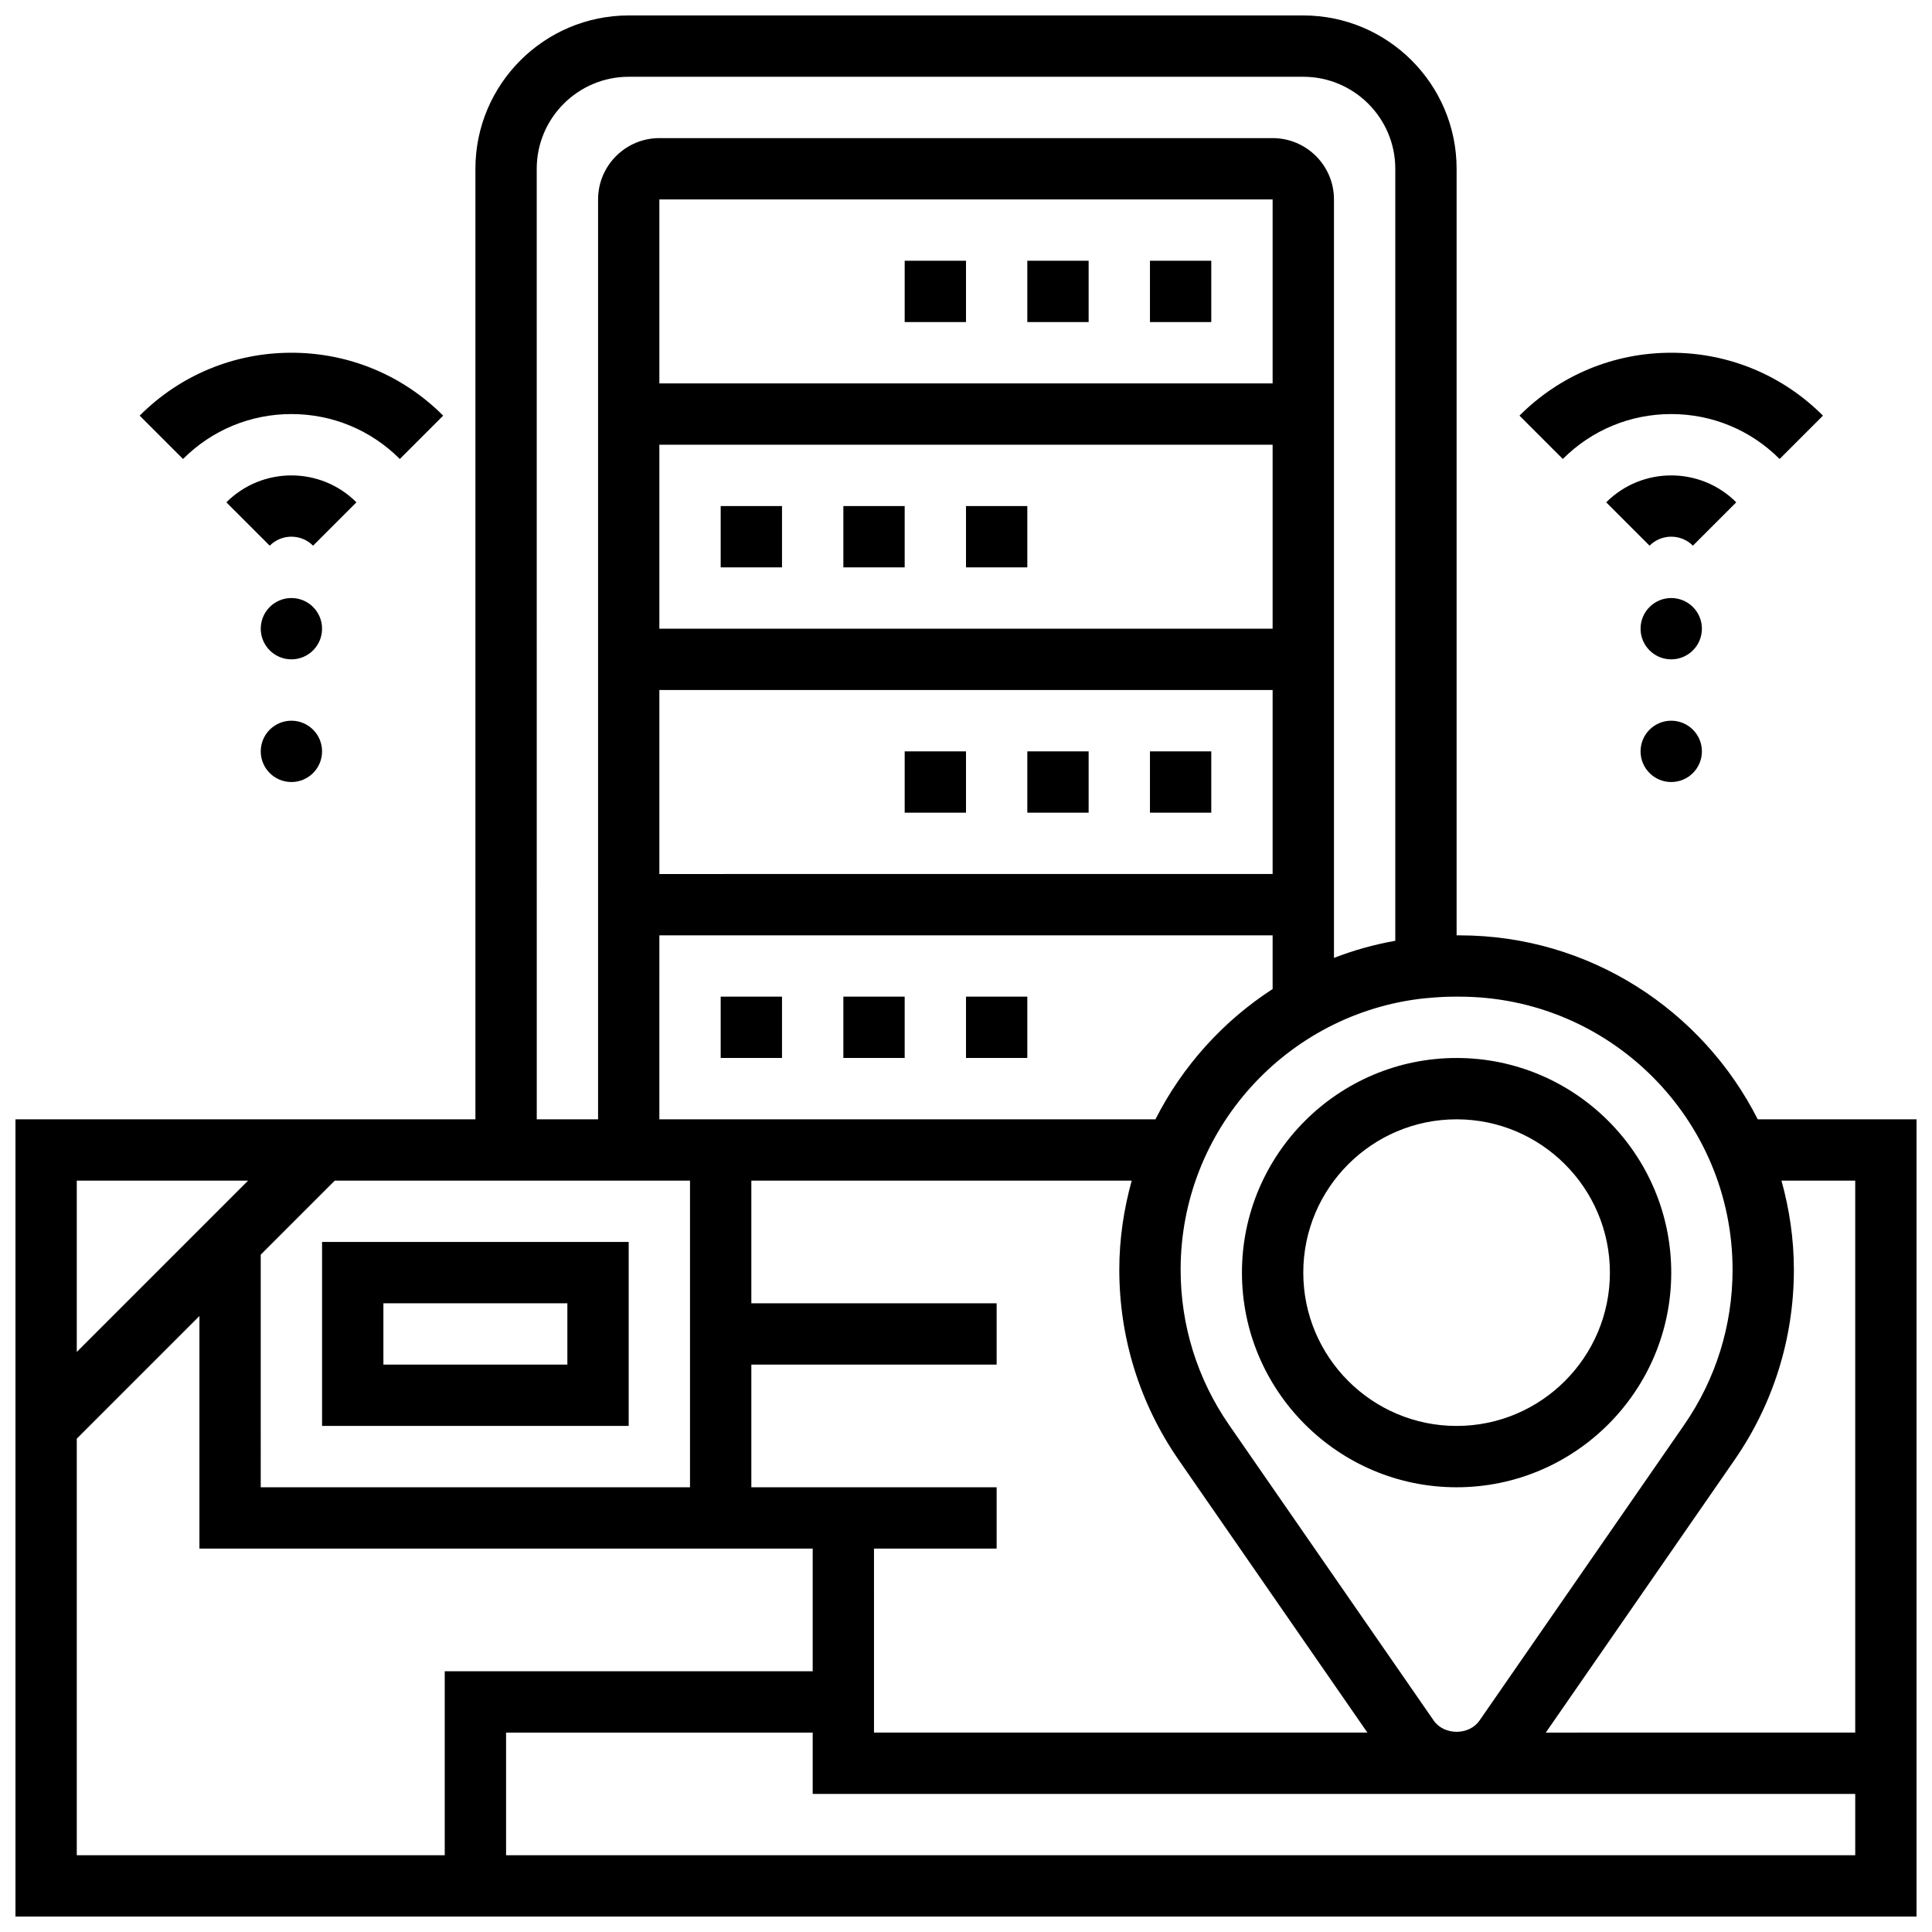
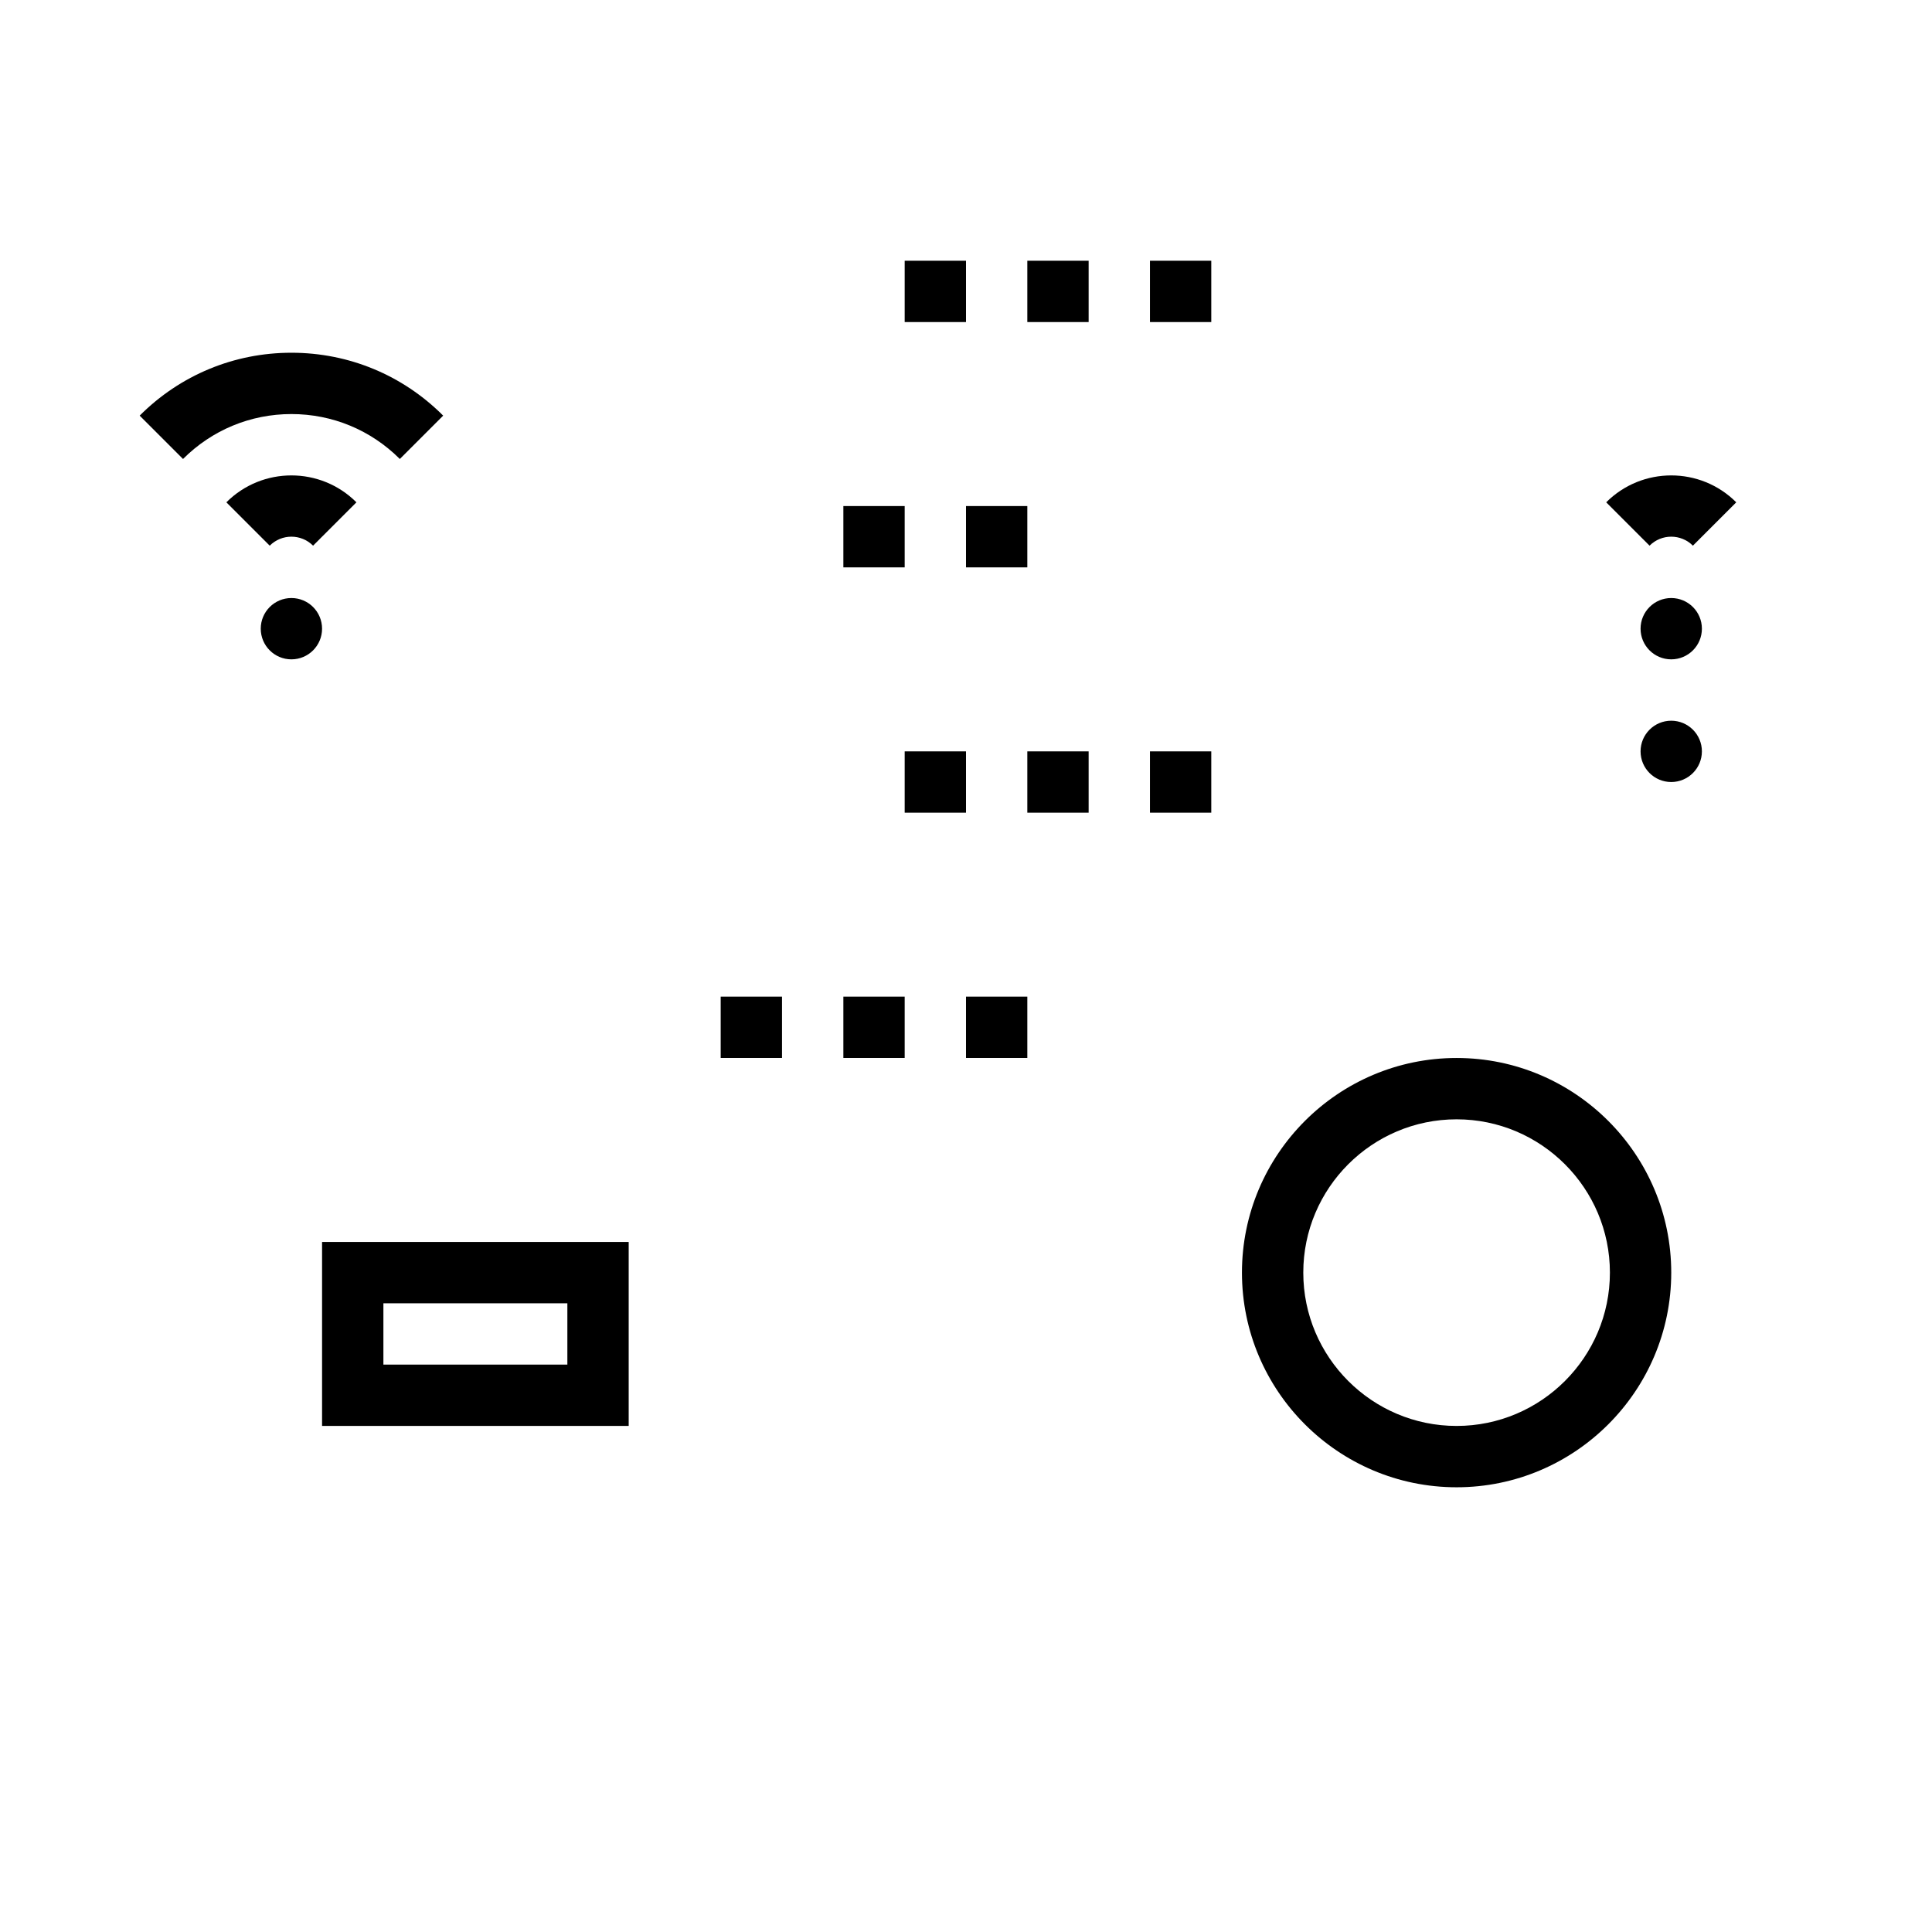
<svg xmlns="http://www.w3.org/2000/svg" width="800px" height="800px" version="1.1" viewBox="144 144 512 512">
  <defs>
    <clipPath id="a">
-       <path d="m148.09 148.09h503.81v503.81h-503.81z" />
-     </clipPath>
+       </clipPath>
  </defs>
  <path d="m473.13 481.26c0 31.359 25.523 56.883 56.883 56.883s56.883-25.523 56.883-56.883c0-31.359-25.523-56.883-56.883-56.883s-56.883 25.523-56.883 56.883zm56.883-40.629c22.402 0 40.629 18.227 40.629 40.629 0 22.402-18.227 40.629-40.629 40.629s-40.629-18.227-40.629-40.629c-0.004-22.402 18.223-40.629 40.629-40.629z" />
  <g clip-path="url(#a)">
    <path d="m609.82 440.63c-14.625-28.871-44.523-48.754-79.031-48.754l-0.773-0.004v-203.15c0-22.402-18.227-40.629-40.629-40.629h-178.77c-22.402 0-40.629 18.227-40.629 40.629v251.91h-121.89v211.27h503.81v-211.27zm9.578 39.855c0-8.184-1.203-16.082-3.289-23.605h19.543v146.27l-82 0.004 49.992-72.215c10.301-14.879 15.754-32.328 15.754-50.449zm-243.78 73.906h32.504v-16.25h-65.008v-32.504h65.008v-16.25h-65.008v-32.504h100.8c-2.086 7.531-3.289 15.422-3.289 23.602 0 18.113 5.453 35.566 15.758 50.445l49.988 72.219h-130.75zm-162.52-77.895 19.617-19.617h94.145v81.258l-113.76 0.004zm268.16-230.89h-162.52v-48.758h162.52zm-162.52 16.25h162.52v48.754l-162.52 0.004zm0 65.008h162.52v48.754l-162.52 0.004zm0 65.008h162.52v14.23c-13.172 8.531-23.914 20.445-31.051 34.527h-131.47zm284.41 88.613c0 14.797-4.453 29.035-12.871 41.191l-54.191 78.285c-2.762 3.981-9.379 3.981-12.141 0l-54.191-78.285c-8.422-12.148-12.875-26.383-12.875-41.191 0-37.199 28.223-67.91 64.375-71.898l1.375-0.121c2.184-0.195 4.379-0.34 6.613-0.34h1.535c39.906 0 72.371 32.461 72.371 72.359zm-316.91-291.76c0-13.441 10.938-24.379 24.379-24.379h178.77c13.441 0 24.379 10.938 24.379 24.379v204.59c-5.625 1-11.051 2.527-16.25 4.535v-201c0-8.965-7.289-16.25-16.25-16.25h-162.52c-8.965 0-16.25 7.289-16.25 16.25v243.78h-16.25zm-76.496 268.16-45.395 45.395v-45.395zm-45.395 68.375 32.504-32.504v61.641h162.52v32.504h-97.512v48.754l-97.512 0.004zm113.77 110.4v-32.504h81.258v16.25h276.28v16.25z" />
  </g>
-   <path d="m586.89 253.73c10.848 0 21.055 4.234 28.727 11.906l11.488-11.488c-10.734-10.746-25.02-16.668-40.215-16.668-15.195 0-29.48 5.922-40.215 16.668l11.488 11.488c7.672-7.672 17.879-11.906 28.727-11.906z" />
  <path d="m569.66 277.12 11.488 11.488c3.176-3.176 8.312-3.176 11.488 0l11.488-11.488c-9.5-9.508-24.957-9.508-34.465 0z" />
  <path d="m595.02 310.61c0 4.488-3.641 8.125-8.129 8.125s-8.125-3.637-8.125-8.125 3.637-8.125 8.125-8.125 8.129 3.637 8.129 8.125" />
  <path d="m595.02 343.12c0 4.488-3.641 8.125-8.129 8.125s-8.125-3.637-8.125-8.125c0-4.488 3.637-8.125 8.125-8.125s8.129 3.637 8.129 8.125" />
  <path d="m229.35 310.61c0 4.488-3.637 8.125-8.125 8.125-4.488 0-8.125-3.637-8.125-8.125s3.637-8.125 8.125-8.125c4.488 0 8.125 3.637 8.125 8.125" />
-   <path d="m229.35 343.12c0 4.488-3.637 8.125-8.125 8.125-4.488 0-8.125-3.637-8.125-8.125 0-4.488 3.637-8.125 8.125-8.125 4.488 0 8.125 3.637 8.125 8.125" />
  <path d="m221.23 253.73c10.848 0 21.055 4.234 28.727 11.906l11.488-11.488c-10.734-10.746-25.02-16.668-40.215-16.668-15.195 0-29.48 5.922-40.215 16.668l11.488 11.488c7.672-7.672 17.879-11.906 28.727-11.906z" />
  <path d="m203.99 277.12 11.488 11.488c3.176-3.176 8.312-3.176 11.488 0l11.488-11.488c-9.5-9.508-24.957-9.508-34.465 0z" />
  <path d="m448.75 213.1h16.25v16.25h-16.25z" />
  <path d="m416.25 213.1h16.25v16.25h-16.25z" />
  <path d="m383.75 213.1h16.25v16.25h-16.25z" />
  <path d="m367.5 278.11h16.25v16.25h-16.25z" />
  <path d="m400 278.11h16.25v16.25h-16.25z" />
-   <path d="m334.99 278.11h16.25v16.25h-16.25z" />
  <path d="m416.25 343.12h16.25v16.25h-16.25z" />
  <path d="m448.75 343.12h16.25v16.25h-16.25z" />
  <path d="m383.75 343.12h16.25v16.25h-16.25z" />
  <path d="m334.99 408.12h16.25v16.25h-16.25z" />
  <path d="m367.5 408.12h16.25v16.25h-16.25z" />
  <path d="m400 408.12h16.25v16.25h-16.25z" />
  <path d="m229.35 473.13v48.754h81.258v-48.754zm65.008 32.504h-48.754v-16.25h48.754z" />
</svg>